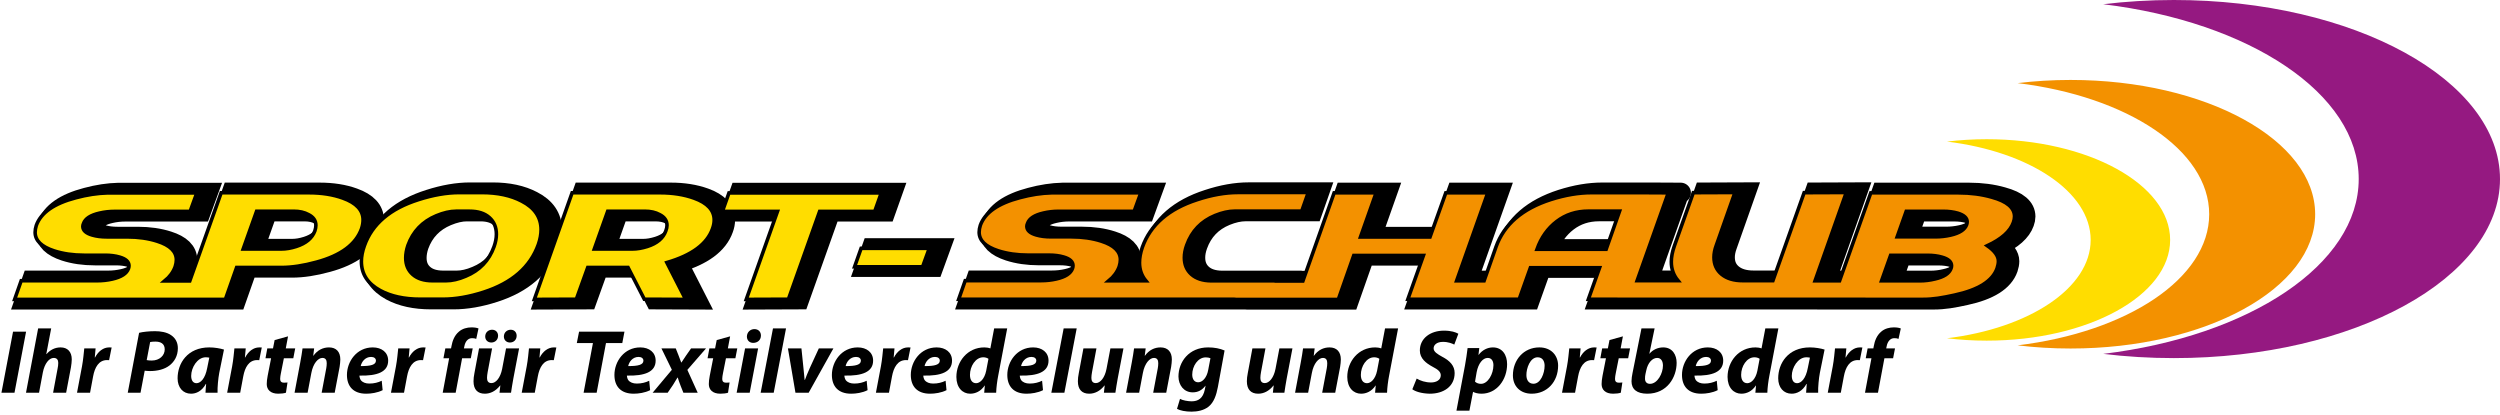
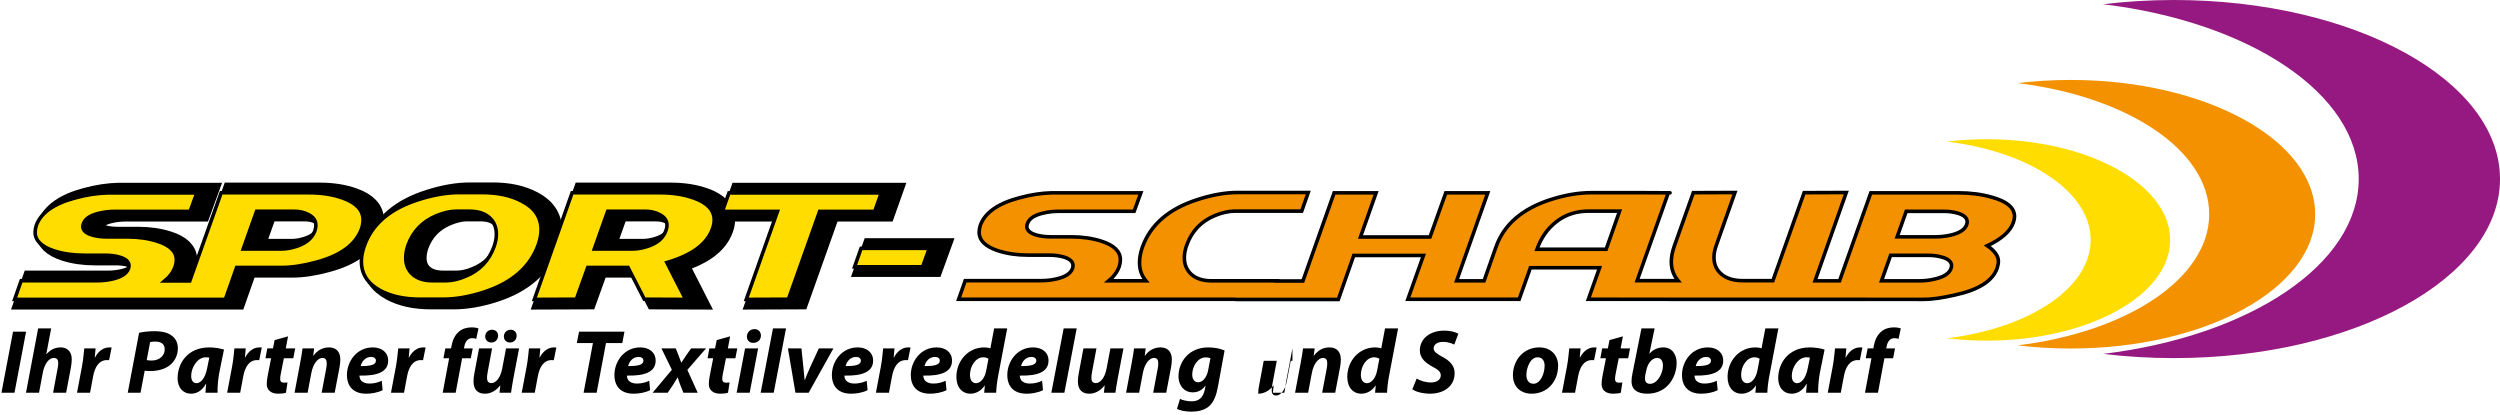
<svg xmlns="http://www.w3.org/2000/svg" version="1.1" x="0px" y="0px" width="808.775px" height="134.374px" viewBox="0 0 808.775 134.374" style="enable-background:new 0 0 808.775 134.374;" xml:space="preserve">
  <style type="text/css">
	.st0{fill:#951981;}
	.st1{fill:#F39100;}
	.st2{fill:#FFDD00;}
	.st3{stroke:#000000;stroke-width:6.565;stroke-miterlimit:10;}
	.st4{fill:#FFDD00;stroke:#000000;stroke-width:1.158;stroke-miterlimit:10;}
	.st5{fill:#F39100;stroke:#000000;stroke-width:1.159;stroke-miterlimit:10;}
	.st6{font-family:'MyriadPro-BoldIt';}
	.st7{font-size:29.314px;}
	.st8{letter-spacing:-2;}
</style>
  <defs>
</defs>
  <path class="st0" d="M703.27,0c-7.848,0-15.494,0.475-22.853,1.368c47.278,5.733,82.649,28.875,82.649,56.557  c0,27.682-35.371,50.824-82.649,56.558c7.358,0.893,15.005,1.367,22.853,1.367c58.269,0,105.505-25.934,105.505-57.925  C808.775,25.934,761.539,0,703.27,0z" />
  <path class="st1" d="M669.852,25.863c-5.888,0-11.622,0.356-17.141,1.025c35.459,4.3,61.986,21.657,61.986,42.417  c0,20.762-26.527,38.118-61.986,42.419c5.519,0.669,11.253,1.025,17.141,1.025c43.699,0,79.126-19.45,79.126-43.444  C748.978,45.313,713.551,25.863,669.852,25.863z" />
  <path class="st2" d="M642.716,45.036c-4.414,0-8.714,0.268-12.854,0.769c26.595,3.226,46.49,16.243,46.49,31.814  c0,15.572-19.896,28.589-46.49,31.813c4.141,0.502,8.44,0.77,12.854,0.77c32.776,0,59.347-14.588,59.347-32.583  C702.063,59.624,675.493,45.036,642.716,45.036z" />
  <path class="st3" d="M120.93,71.159c0-3.151-2.173-5.505-6.519-7.062c-3.187-1.159-6.845-1.738-10.973-1.738H75.026l-10.158,28.52  h-8.087c1.611-1.329,2.735-2.857,3.36-4.589c0.252-0.795,0.38-1.535,0.38-2.222c0-2.708-2.046-4.712-6.138-6.013  c-2.898-0.939-6.157-1.409-9.779-1.409h-6.573c-1.774,0-3.35-0.2-4.726-0.602c-2.029-0.582-3.042-1.512-3.042-2.788  c0-0.292,0.072-0.602,0.217-0.93c0.544-1.604,2.282-2.734,5.215-3.391c1.557-0.364,3.169-0.547,4.835-0.547h24.446l2.173-5.975  H38.304c-3.26,0.073-6.7,0.596-10.321,1.571c-7.026,1.841-11.282,4.822-12.766,8.939c-0.254,0.795-0.38,1.535-0.38,2.221  c0,2.672,2.046,4.676,6.138,6.013c2.898,0.939,6.139,1.409,9.725,1.409h6.79c1.738,0,3.295,0.201,4.672,0.602  c2.027,0.583,3.042,1.513,3.042,2.788c0,0.292-0.054,0.602-0.163,0.93c-0.579,1.604-2.318,2.735-5.215,3.391  c-1.594,0.365-3.224,0.547-4.889,0.547H10.327l-2.119,6.03h68.176l3.64-10.321h14.45c3.404,0,7.206-0.579,11.408-1.738  c7.895-2.137,12.748-5.74,14.559-10.811C120.768,73.006,120.93,72.065,120.93,71.159z M105.339,74.69  c-0.87,2.354-2.879,4.039-6.03,5.052c-1.703,0.544-3.296,0.815-4.78,0.815H82.143l4.346-12.223h12.005  c1.883,0,3.477,0.363,4.781,1.086c1.594,0.797,2.39,1.956,2.39,3.478C105.665,73.44,105.557,74.038,105.339,74.69z" />
  <path class="st3" d="M178.513,74.31c0-4.02-2.083-7.098-6.248-9.235c-3.513-1.847-7.805-2.771-12.875-2.771h-7.333  c-4.057,0-8.458,0.761-13.201,2.282c-9.163,2.898-14.993,7.859-17.492,14.884c-0.652,1.812-0.979,3.514-0.979,5.106  c0,4.057,2.028,7.189,6.084,9.398c3.477,1.883,7.804,2.825,12.984,2.825h7.279c4.092,0,8.492-0.76,13.201-2.282  c9.198-2.969,15.102-8.112,17.709-15.428C178.223,77.388,178.513,75.795,178.513,74.31z M163.302,79.796  c-1.63,4.528-4.69,7.714-9.181,9.561c-2.282,0.978-4.4,1.467-6.357,1.467h-4.4c-2.716,0-4.834-0.67-6.355-2.01  c-1.521-1.339-2.282-3.132-2.282-5.378c0-1.268,0.235-2.608,0.706-4.021c1.63-4.526,4.689-7.732,9.181-9.615  c2.354-0.978,4.49-1.467,6.41-1.467h4.4c2.716,0,4.835,0.679,6.356,2.038c1.521,1.358,2.282,3.16,2.282,5.405  C164.063,77.044,163.809,78.384,163.302,79.796z" />
  <path class="st3" d="M228.002,64.1c-3.224-1.16-6.881-1.741-10.974-1.741h-28.466L176.34,96.854l13.581-0.054l3.694-10.267h13.038  l5.27,10.267l13.363,0.054l-6.084-11.915c8.112-2.357,13.038-6.003,14.776-10.936c0.361-0.979,0.544-1.923,0.544-2.83  C234.521,68.018,232.348,65.66,228.002,64.1z M218.875,74.69c-0.834,2.354-2.825,4.039-5.976,5.052  c-1.738,0.544-3.332,0.815-4.78,0.815h-12.386l4.346-12.223h12.005c1.883,0,3.477,0.363,4.781,1.086  c1.593,0.797,2.39,1.956,2.39,3.478C219.255,73.44,219.128,74.038,218.875,74.69z" />
  <polygon class="st3" points="288.573,62.413 239.3,62.413 237.182,68.388 255,68.388 244.896,96.854 258.531,96.8 268.635,68.388   286.453,68.388 " />
  <polygon class="st3" points="282.053,80.339 279.934,86.315 301.935,86.315 304.108,80.339 " />
-   <path class="st3" d="M647.861,63.798c-3.295-0.942-6.88-1.413-10.755-1.413h-28.41L598.59,90.851h-7.935l10.107-28.574  l-13.634,0.054l-10.105,28.465h-9.777c-2.861,0-5.125-0.68-6.792-2.041c-1.665-1.361-2.497-3.203-2.497-5.525  c0-1.196,0.251-2.485,0.76-3.865l6.03-17.089l-13.474,0.054l-6.139,17.275c-0.651,1.847-0.977,3.549-0.977,5.106  c0,2.318,0.724,4.346,2.174,6.085h-13.235l10.085-28.411c1.882,0-0.925-0.018-8.42-0.054c-3.079,0-6.736,0-10.974,0  c-3.441,0-5.252,0-5.433,0c-4.128,0-8.529,0.742-13.199,2.227c-9.236,2.97-15.139,8.077-17.711,15.319l-3.857,10.974h-8.889  l10.085-28.466h-13.582l-5.105,14.287h-22.49l5.053-14.287h-13.582l-10.104,28.52h-8.383l0.018-0.054h-21.349  c-2.717-0.036-4.836-0.734-6.357-2.092s-2.281-3.159-2.281-5.405c0-1.268,0.252-2.608,0.76-4.021  c1.629-4.563,4.689-7.769,9.18-9.615c2.317-0.942,4.437-1.412,6.355-1.412h21.675l2.118-6.03H403.95  c-4.093,0-8.494,0.779-13.201,2.335c-9.2,2.97-15.101,8.094-17.709,15.374c-0.616,1.775-0.923,3.441-0.923,4.998  c0,2.246,0.688,4.202,2.064,5.867h-11.998c1.61-1.33,2.734-2.858,3.36-4.59c0.252-0.794,0.38-1.535,0.38-2.222  c0-2.708-2.046-4.712-6.138-6.013c-2.898-0.938-6.158-1.409-9.779-1.409h-6.573c-1.775,0-3.35-0.2-4.727-0.602  c-2.029-0.582-3.042-1.511-3.042-2.788c0-0.292,0.072-0.601,0.217-0.93c0.544-1.604,2.282-2.734,5.215-3.391  c1.558-0.364,3.169-0.547,4.836-0.547h24.445l2.173-5.976h-28.846c-3.259,0.073-6.7,0.597-10.321,1.571  c-7.026,1.842-11.282,4.822-12.766,8.94c-0.254,0.794-0.38,1.535-0.38,2.221c0,2.673,2.046,4.677,6.138,6.013  c2.898,0.939,6.139,1.409,9.725,1.409h6.791c1.737,0,3.294,0.201,4.67,0.602c2.029,0.583,3.043,1.513,3.043,2.788  c0,0.293-0.055,0.602-0.164,0.93c-0.579,1.604-2.318,2.735-5.214,3.391c-1.593,0.365-3.224,0.546-4.889,0.546h-24.609l-2.119,6.03  h89.164c0.196,0.032,0.401,0.054,0.632,0.054h33.029l4.997-14.233h22.545l-5.053,14.179h13.654h22.362l3.641-10.213h22.381  l-3.639,10.213l108.138,0.029c3.549,0,6.356-0.518,10.341-1.387c7.715-1.665,12.295-4.545,13.745-8.638  c0.289-0.869,0.434-1.647,0.434-2.336c0-1.665-1.196-3.331-3.585-4.997c4.599-2.136,7.405-4.635,8.419-7.497  c0.253-0.688,0.382-1.339,0.382-1.955C655.196,67.22,652.75,65.138,647.861,63.798z M500.699,80.638  c1.339-3.766,3.467-6.763,6.382-8.991c2.916-2.228,6.329-3.341,10.241-3.341h10.104l-4.345,12.332H500.699z M634.662,86.831  c-0.581,1.63-2.318,2.771-5.216,3.423c-1.631,0.399-3.259,0.598-4.89,0.598h-12.385l2.933-8.257h12.006  c1.703,0,3.24,0.199,4.618,0.598c2.062,0.58,3.097,1.503,3.097,2.77C634.825,86.252,634.77,86.541,634.662,86.831z M639.712,72.68  c-0.579,1.604-2.318,2.735-5.216,3.392c-1.629,0.364-3.257,0.546-4.888,0.546h-12.386l2.934-8.257h12.006  c1.7,0,3.259,0.201,4.67,0.602c2.029,0.62,3.042,1.549,3.042,2.789C639.875,72.043,639.821,72.353,639.712,72.68z" />
  <path class="st4" d="M117.456,71.159c0-3.151-2.173-5.505-6.519-7.062c-3.188-1.159-6.845-1.738-10.974-1.738H71.552l-10.158,28.52  h-8.087c1.611-1.329,2.735-2.857,3.36-4.589c0.253-0.795,0.38-1.535,0.38-2.222c0-2.708-2.046-4.712-6.138-6.013  c-2.898-0.939-6.157-1.409-9.779-1.409h-6.573c-1.774,0-3.35-0.2-4.726-0.602c-2.029-0.582-3.042-1.512-3.042-2.788  c0-0.292,0.073-0.602,0.217-0.93c0.544-1.604,2.282-2.734,5.215-3.391c1.558-0.364,3.169-0.547,4.835-0.547h24.445l2.173-5.975  H34.83c-3.26,0.073-6.7,0.596-10.321,1.571c-7.026,1.841-11.282,4.822-12.766,8.939c-0.254,0.795-0.38,1.535-0.38,2.221  c0,2.672,2.046,4.676,6.138,6.013c2.898,0.939,6.139,1.409,9.725,1.409h6.791c1.738,0,3.294,0.201,4.671,0.602  c2.028,0.583,3.042,1.513,3.042,2.788c0,0.292-0.054,0.602-0.163,0.93c-0.58,1.604-2.318,2.735-5.215,3.391  c-1.594,0.365-3.224,0.547-4.889,0.547H6.853l-2.119,6.03h68.176l3.64-10.321h14.45c3.404,0,7.206-0.579,11.408-1.738  c7.895-2.137,12.748-5.74,14.559-10.811C117.293,73.006,117.456,72.065,117.456,71.159z M101.866,74.69  c-0.87,2.354-2.879,4.039-6.031,5.052c-1.703,0.544-3.296,0.815-4.78,0.815H78.669l4.346-12.223h12.005  c1.883,0,3.477,0.363,4.781,1.086c1.593,0.797,2.39,1.956,2.39,3.478C102.191,73.44,102.083,74.038,101.866,74.69z M175.039,74.31  c0-4.02-2.083-7.098-6.248-9.235c-3.513-1.847-7.805-2.771-12.875-2.771h-7.333c-4.057,0-8.457,0.761-13.201,2.282  c-9.163,2.898-14.993,7.859-17.492,14.884c-0.652,1.812-0.979,3.514-0.979,5.106c0,4.057,2.028,7.189,6.085,9.398  c3.476,1.883,7.804,2.825,12.983,2.825h7.279c4.092,0,8.492-0.76,13.201-2.282c9.199-2.969,15.102-8.112,17.709-15.428  C174.749,77.388,175.039,75.795,175.039,74.31z M159.828,79.796c-1.63,4.528-4.69,7.714-9.181,9.561  c-2.282,0.978-4.4,1.467-6.356,1.467h-4.4c-2.716,0-4.835-0.67-6.355-2.01c-1.521-1.339-2.282-3.132-2.282-5.378  c0-1.268,0.235-2.608,0.706-4.021c1.629-4.526,4.689-7.732,9.18-9.615c2.354-0.978,4.49-1.467,6.41-1.467h4.4  c2.716,0,4.835,0.679,6.356,2.038c1.521,1.358,2.282,3.16,2.282,5.405C160.589,77.044,160.335,78.384,159.828,79.796z M224.528,64.1  c-3.224-1.16-6.881-1.741-10.974-1.741h-28.466l-12.222,34.496l13.581-0.054l3.694-10.267h13.038l5.269,10.267l13.364,0.054  l-6.085-11.915c8.112-2.357,13.038-6.003,14.776-10.936c0.361-0.979,0.543-1.923,0.543-2.83  C231.046,68.018,228.874,65.66,224.528,64.1z M215.401,74.69c-0.833,2.354-2.825,4.039-5.976,5.052  c-1.738,0.544-3.332,0.815-4.78,0.815h-12.386l4.346-12.223h12.005c1.883,0,3.477,0.363,4.781,1.086  c1.593,0.797,2.39,1.956,2.39,3.478C215.782,73.44,215.654,74.038,215.401,74.69z M282.979,68.388h-17.818L255.057,96.8  l-13.635,0.054l10.104-28.466h-17.818l2.118-5.975h49.272L282.979,68.388z" />
  <polygon class="st4" points="300.634,80.339 298.461,86.315 276.46,86.315 278.579,80.339 " />
  <path class="st5" d="M644.387,63.798c-3.296-0.942-6.881-1.413-10.755-1.413h-28.411l-10.105,28.466h-7.934l10.107-28.574  l-13.634,0.054L573.55,90.796h-9.777c-2.861,0-5.125-0.68-6.792-2.041c-1.665-1.361-2.498-3.203-2.498-5.525  c0-1.196,0.251-2.485,0.761-3.865l6.03-17.089l-13.474,0.054l-6.139,17.275c-0.651,1.847-0.977,3.549-0.977,5.106  c0,2.318,0.724,4.346,2.174,6.085h-13.235l10.084-28.411c1.882,0-0.925-0.018-8.42-0.054c-3.079,0-6.736,0-10.974,0  c-3.441,0-5.252,0-5.433,0c-4.129,0-8.529,0.742-13.2,2.227c-9.236,2.97-15.139,8.077-17.71,15.319l-3.857,10.974h-8.889  l10.085-28.466h-13.582l-5.106,14.287h-22.49l5.053-14.287h-13.582l-10.104,28.52h-8.383l0.018-0.054h-21.349  c-2.717-0.036-4.835-0.734-6.356-2.092c-1.521-1.358-2.281-3.159-2.281-5.405c0-1.268,0.252-2.608,0.76-4.021  c1.629-4.563,4.69-7.769,9.18-9.615c2.317-0.942,4.436-1.412,6.355-1.412h21.676l2.118-6.03h-22.761  c-4.093,0-8.494,0.779-13.201,2.335c-9.2,2.97-15.102,8.094-17.71,15.374c-0.616,1.775-0.923,3.441-0.923,4.998  c0,2.246,0.688,4.202,2.064,5.867h-11.997c1.61-1.33,2.734-2.858,3.36-4.59c0.253-0.794,0.38-1.535,0.38-2.222  c0-2.708-2.045-4.712-6.138-6.013c-2.898-0.938-6.158-1.409-9.779-1.409h-6.572c-1.776,0-3.35-0.2-4.727-0.602  c-2.029-0.582-3.043-1.511-3.043-2.788c0-0.292,0.073-0.601,0.217-0.93c0.544-1.604,2.282-2.734,5.216-3.391  c1.557-0.364,3.168-0.547,4.835-0.547h24.445l2.174-5.976H340.23c-3.259,0.073-6.7,0.597-10.321,1.571  c-7.026,1.842-11.282,4.822-12.766,8.94c-0.254,0.794-0.381,1.535-0.381,2.221c0,2.673,2.046,4.677,6.139,6.013  c2.897,0.939,6.138,1.409,9.724,1.409h6.791c1.737,0,3.294,0.201,4.67,0.602c2.029,0.583,3.043,1.513,3.043,2.788  c0,0.293-0.055,0.602-0.164,0.93c-0.579,1.604-2.318,2.735-5.215,3.391c-1.593,0.365-3.224,0.546-4.889,0.546h-24.609l-2.119,6.03  h89.164c0.196,0.032,0.401,0.054,0.632,0.054h33.029l4.998-14.233h22.545l-5.053,14.179h13.654h22.362l3.64-10.213h22.381  l-3.639,10.213l108.138,0.029c3.549,0,6.355-0.518,10.341-1.387c7.715-1.665,12.295-4.545,13.744-8.638  c0.29-0.869,0.435-1.647,0.435-2.336c0-1.665-1.196-3.331-3.585-4.997c4.598-2.136,7.405-4.635,8.418-7.497  c0.254-0.688,0.383-1.339,0.383-1.955C651.722,67.22,649.277,65.138,644.387,63.798z M497.225,80.638  c1.339-3.766,3.467-6.763,6.382-8.991c2.915-2.228,6.329-3.341,10.241-3.341h10.103l-4.345,12.332H497.225z M631.187,86.831  c-0.581,1.63-2.317,2.771-5.215,3.423c-1.631,0.399-3.26,0.598-4.891,0.598h-12.384l2.934-8.257h12.004  c1.703,0,3.241,0.199,4.619,0.598c2.062,0.58,3.096,1.503,3.096,2.77C631.35,86.252,631.296,86.541,631.187,86.831z M636.238,72.68  c-0.579,1.604-2.318,2.735-5.216,3.392c-1.628,0.364-3.257,0.546-4.888,0.546H613.75l2.933-8.257h12.005  c1.701,0,3.26,0.201,4.671,0.602c2.028,0.62,3.042,1.549,3.042,2.789C636.401,72.043,636.346,72.353,636.238,72.68z" />
  <g>
    <path d="M8.442,107.289L4.69,127.045H0.469l3.752-19.756H8.442z" />
    <path d="M8.413,127.045l3.928-20.812h4.221l-1.583,8.295l0.059,0.029c1.173-1.319,2.667-2.169,4.573-2.169   c2.228,0,3.605,1.407,3.605,3.869c0,0.674-0.117,1.759-0.264,2.58l-1.554,8.208h-4.221l1.465-7.855   c0.117-0.557,0.206-1.173,0.206-1.788c0-0.938-0.411-1.612-1.466-1.612c-1.466,0-2.96,1.788-3.518,4.69l-1.231,6.566H8.413z" />
    <path d="M24.916,127.045l1.612-8.53c0.411-2.169,0.586-4.573,0.733-5.804h3.664c-0.088,0.967-0.176,1.935-0.264,2.931h0.088   c0.997-1.905,2.608-3.254,4.573-3.254c0.264,0,0.527,0,0.791,0.029l-0.821,4.104c-0.205,0-0.439-0.029-0.674-0.029   c-2.697,0-3.957,2.403-4.485,5.217l-0.997,5.335H24.916z" />
    <path d="M44.995,107.67c1.261-0.322,3.254-0.527,5.159-0.527c1.759,0,3.811,0.293,5.247,1.319c1.319,0.909,2.14,2.287,2.14,4.192   c0,2.491-1.143,4.367-2.697,5.569c-1.612,1.26-3.898,1.817-6.302,1.817c-0.703,0-1.29-0.059-1.729-0.118l-1.348,7.123h-4.133   L44.995,107.67z M47.457,116.493c0.44,0.088,0.909,0.146,1.612,0.146c2.55,0,4.221-1.642,4.221-3.605   c0-1.905-1.377-2.521-3.019-2.521c-0.792,0-1.348,0.059-1.7,0.147L47.457,116.493z" />
    <path d="M66.481,127.045c0.029-0.85,0.118-1.817,0.206-2.843h-0.088c-1.319,2.375-3.137,3.166-4.808,3.166   c-2.579,0-4.338-1.993-4.338-4.983c0-4.836,3.195-9.996,10.259-9.996c1.7,0,3.547,0.323,4.749,0.704l-1.524,7.504   c-0.352,1.847-0.616,4.661-0.557,6.449H66.481z M67.712,115.702c-0.323-0.059-0.733-0.117-1.144-0.117   c-2.726,0-4.719,3.341-4.719,6.009c0,1.407,0.557,2.375,1.729,2.375c1.261,0,2.814-1.437,3.459-4.954L67.712,115.702z" />
    <path d="M73.487,127.045l1.612-8.53c0.411-2.169,0.586-4.573,0.733-5.804h3.664c-0.088,0.967-0.176,1.935-0.264,2.931h0.088   c0.997-1.905,2.608-3.254,4.573-3.254c0.264,0,0.527,0,0.791,0.029l-0.821,4.104c-0.205,0-0.439-0.029-0.674-0.029   c-2.697,0-3.957,2.403-4.485,5.217l-0.997,5.335H73.487z" />
    <path d="M93.185,108.813l-0.733,3.898H95.5l-0.616,3.195h-3.048l-0.967,4.866c-0.118,0.557-0.235,1.319-0.235,1.817   c0,0.704,0.293,1.202,1.202,1.202c0.381,0,0.791,0,1.172-0.059l-0.499,3.312c-0.527,0.205-1.583,0.322-2.491,0.322   c-2.521,0-3.723-1.319-3.723-3.107c0-0.792,0.088-1.554,0.293-2.667l1.114-5.687h-1.817l0.586-3.195h1.847l0.527-2.697   L93.185,108.813z" />
    <path d="M95.295,127.045l1.817-9.673c0.352-1.817,0.586-3.4,0.762-4.661h3.752l-0.293,2.374h0.059   c1.348-1.876,3.136-2.697,5.042-2.697c2.345,0,3.664,1.437,3.664,3.899c0,0.645-0.117,1.729-0.234,2.433l-1.583,8.325h-4.221   l1.495-7.943c0.088-0.499,0.147-1.085,0.147-1.612c0-0.997-0.352-1.7-1.407-1.7c-1.377,0-2.99,1.729-3.576,4.895l-1.202,6.361   H95.295z" />
    <path d="M123.787,126.225c-1.671,0.85-3.752,1.143-5.334,1.143c-4.104,0-6.214-2.345-6.214-6.067c0-4.368,3.166-8.911,8.354-8.911   c2.902,0,4.983,1.612,4.983,4.28c0,3.664-3.547,4.983-9.292,4.836c0,0.411,0.146,1.055,0.44,1.466   c0.557,0.732,1.524,1.114,2.755,1.114c1.553,0,2.873-0.352,4.016-0.909L123.787,126.225z M121.618,116.669   c0-0.704-0.586-1.202-1.554-1.202c-1.964,0-3.078,1.612-3.371,2.96c3.283,0.029,4.924-0.44,4.924-1.729V116.669z" />
    <path d="M126.484,127.045l1.612-8.53c0.411-2.169,0.586-4.573,0.733-5.804h3.664c-0.088,0.967-0.176,1.935-0.264,2.931h0.088   c0.997-1.905,2.608-3.254,4.572-3.254c0.264,0,0.528,0,0.792,0.029l-0.821,4.104c-0.205,0-0.439-0.029-0.674-0.029   c-2.697,0-3.957,2.403-4.485,5.217l-0.997,5.335H126.484z" />
    <path d="M143.222,127.045l2.081-11.139h-1.847l0.616-3.195h1.847l0.146-0.762c0.293-1.671,0.967-3.459,2.404-4.661   c1.143-0.997,2.667-1.378,4.074-1.378c1.026,0,1.788,0.147,2.257,0.352l-0.732,3.371c-0.381-0.176-0.821-0.234-1.378-0.234   c-1.348,0-2.198,1.172-2.462,2.609l-0.146,0.704h2.843l-0.615,3.195h-2.814l-2.082,11.139H143.222z" />
    <path d="M167.933,112.712l-1.847,9.673c-0.352,1.817-0.557,3.371-0.762,4.661h-3.723l0.264-2.345h-0.059   c-1.465,1.876-3.224,2.667-4.954,2.667c-2.286,0-3.664-1.29-3.664-4.016c0-0.792,0.088-1.642,0.293-2.638l1.495-8.002h4.221   l-1.437,7.68c-0.117,0.645-0.205,1.348-0.205,1.876c0,0.938,0.352,1.671,1.436,1.671c1.437,0,2.902-1.729,3.459-4.602l1.26-6.625   H167.933z M158.934,110.807c-1.055,0-1.964-0.733-1.964-1.935c0-1.319,0.997-2.199,2.228-2.199c1.172,0,1.935,0.821,1.935,1.935   c0,1.349-0.997,2.199-2.169,2.199H158.934z M164.943,110.807c-1.026,0-1.935-0.733-1.935-1.935c0-1.319,0.997-2.199,2.228-2.199   c1.143,0,1.905,0.821,1.905,1.935c0,1.349-0.967,2.199-2.169,2.199H164.943z" />
    <path d="M168.783,127.045l1.612-8.53c0.411-2.169,0.586-4.573,0.733-5.804h3.664c-0.088,0.967-0.176,1.935-0.264,2.931h0.088   c0.997-1.905,2.608-3.254,4.572-3.254c0.264,0,0.528,0,0.792,0.029l-0.821,4.104c-0.205,0-0.439-0.029-0.674-0.029   c-2.697,0-3.957,2.403-4.485,5.217l-0.997,5.335H168.783z" />
    <path d="M191.823,110.982h-5.218l0.733-3.693h14.686l-0.704,3.693h-5.276l-3.019,16.063h-4.221L191.823,110.982z" />
    <path d="M210.319,126.225c-1.671,0.85-3.752,1.143-5.334,1.143c-4.104,0-6.214-2.345-6.214-6.067c0-4.368,3.166-8.911,8.354-8.911   c2.902,0,4.983,1.612,4.983,4.28c0,3.664-3.547,4.983-9.292,4.836c0,0.411,0.146,1.055,0.44,1.466   c0.557,0.732,1.524,1.114,2.755,1.114c1.553,0,2.873-0.352,4.016-0.909L210.319,126.225z M208.15,116.669   c0-0.704-0.586-1.202-1.554-1.202c-1.964,0-3.078,1.612-3.371,2.96c3.283,0.029,4.924-0.44,4.924-1.729V116.669z" />
    <path d="M218.615,112.712l0.85,2.14c0.44,1.143,0.704,1.847,0.909,2.404h0.088c0.528-0.762,0.909-1.407,1.524-2.287l1.583-2.257   h4.836l-6.039,6.947l3.342,7.387h-4.631l-0.909-2.286c-0.41-1.056-0.645-1.759-0.909-2.609h-0.088   c-0.41,0.674-0.821,1.407-1.466,2.403l-1.7,2.492h-4.866l6.214-7.416l-3.371-6.917H218.615z" />
    <path d="M236.203,108.813l-0.733,3.898h3.048l-0.615,3.195h-3.048l-0.967,4.866c-0.118,0.557-0.235,1.319-0.235,1.817   c0,0.704,0.293,1.202,1.202,1.202c0.381,0,0.791,0,1.172-0.059l-0.499,3.312c-0.527,0.205-1.583,0.322-2.491,0.322   c-2.521,0-3.723-1.319-3.723-3.107c0-0.792,0.088-1.554,0.293-2.667l1.114-5.687h-1.817l0.586-3.195h1.847l0.527-2.697   L236.203,108.813z" />
    <path d="M238.313,127.045l2.726-14.333h4.221l-2.726,14.333H238.313z M243.648,110.924c-1.143,0-2.022-0.792-2.022-2.052   c0.029-1.437,1.143-2.404,2.433-2.404c1.231,0,2.11,0.821,2.11,2.081c0,1.495-1.143,2.375-2.492,2.375H243.648z" />
    <path d="M246.082,127.045l3.987-20.812h4.221l-3.986,20.812H246.082z" />
    <path d="M259.272,112.712l0.645,6.272c0.146,1.759,0.322,2.843,0.381,3.899h0.117c0.352-1.026,0.821-2.111,1.583-3.87l2.902-6.302   h4.719l-8.002,14.333h-4.28l-2.433-14.333H259.272z" />
    <path d="M280.671,126.225c-1.671,0.85-3.752,1.143-5.334,1.143c-4.104,0-6.214-2.345-6.214-6.067c0-4.368,3.166-8.911,8.354-8.911   c2.902,0,4.983,1.612,4.983,4.28c0,3.664-3.547,4.983-9.292,4.836c0,0.411,0.146,1.055,0.44,1.466   c0.557,0.732,1.524,1.114,2.755,1.114c1.553,0,2.873-0.352,4.016-0.909L280.671,126.225z M278.502,116.669   c0-0.704-0.586-1.202-1.554-1.202c-1.964,0-3.078,1.612-3.371,2.96c3.283,0.029,4.924-0.44,4.924-1.729V116.669z" />
    <path d="M283.368,127.045l1.612-8.53c0.411-2.169,0.586-4.573,0.733-5.804h3.664c-0.088,0.967-0.176,1.935-0.264,2.931h0.088   c0.997-1.905,2.608-3.254,4.572-3.254c0.264,0,0.528,0,0.792,0.029l-0.821,4.104c-0.205,0-0.439-0.029-0.674-0.029   c-2.697,0-3.957,2.403-4.485,5.217l-0.997,5.335H283.368z" />
    <path d="M306.203,126.225c-1.671,0.85-3.752,1.143-5.335,1.143c-4.104,0-6.214-2.345-6.214-6.067c0-4.368,3.166-8.911,8.354-8.911   c2.902,0,4.983,1.612,4.983,4.28c0,3.664-3.547,4.983-9.292,4.836c0,0.411,0.146,1.055,0.44,1.466   c0.557,0.732,1.524,1.114,2.755,1.114c1.553,0,2.873-0.352,4.016-0.909L306.203,126.225z M304.034,116.669   c0-0.704-0.586-1.202-1.554-1.202c-1.964,0-3.078,1.612-3.371,2.96c3.283,0.029,4.924-0.44,4.924-1.729V116.669z" />
    <path d="M325.842,106.234l-2.902,15.242c-0.352,1.817-0.615,3.869-0.674,5.569h-3.87l0.206-2.315h-0.059   c-1.261,1.905-3.02,2.638-4.69,2.638c-2.433,0-4.456-1.935-4.456-5.422c0-4.983,3.605-9.556,9.028-9.556   c0.586,0,1.349,0.088,1.964,0.323l1.231-6.478H325.842z M319.775,116.083c-0.322-0.264-0.967-0.498-1.671-0.498   c-2.521,0-4.309,2.931-4.309,5.687c0,1.729,0.762,2.697,1.993,2.697c1.202,0,2.696-1.29,3.253-4.016L319.775,116.083z" />
    <path d="M337.421,126.225c-1.671,0.85-3.752,1.143-5.335,1.143c-4.104,0-6.214-2.345-6.214-6.067c0-4.368,3.166-8.911,8.354-8.911   c2.902,0,4.983,1.612,4.983,4.28c0,3.664-3.547,4.983-9.292,4.836c0,0.411,0.146,1.055,0.44,1.466   c0.557,0.732,1.524,1.114,2.755,1.114c1.553,0,2.873-0.352,4.016-0.909L337.421,126.225z M335.252,116.669   c0-0.704-0.586-1.202-1.554-1.202c-1.964,0-3.078,1.612-3.371,2.96c3.283,0.029,4.924-0.44,4.924-1.729V116.669z" />
    <path d="M340.118,127.045l3.987-20.812h4.221l-3.986,20.812H340.118z" />
    <path d="M363.451,112.712l-1.847,9.673c-0.352,1.817-0.557,3.371-0.762,4.661h-3.723l0.264-2.345h-0.059   c-1.465,1.876-3.224,2.667-4.954,2.667c-2.286,0-3.664-1.29-3.664-4.016c0-0.792,0.088-1.642,0.293-2.638l1.495-8.002h4.221   l-1.437,7.68c-0.117,0.645-0.205,1.348-0.205,1.876c0,0.938,0.352,1.671,1.436,1.671c1.437,0,2.902-1.729,3.459-4.602l1.26-6.625   H363.451z" />
    <path d="M364.302,127.045l1.817-9.673c0.352-1.817,0.586-3.4,0.762-4.661h3.752l-0.293,2.374h0.059   c1.348-1.876,3.136-2.697,5.042-2.697c2.345,0,3.664,1.437,3.664,3.899c0,0.645-0.117,1.729-0.234,2.433l-1.583,8.325h-4.221   l1.495-7.943c0.088-0.499,0.146-1.085,0.146-1.612c0-0.997-0.352-1.7-1.407-1.7c-1.377,0-2.99,1.729-3.576,4.895l-1.202,6.361   H364.302z" />
    <path d="M381.743,129.039c0.792,0.469,2.55,0.792,3.752,0.792c2.111,0,3.693-0.938,4.28-3.811l0.234-1.202h-0.059   c-1.114,1.436-2.403,2.11-4.104,2.11c-2.843,0-4.573-2.316-4.602-5.101c0-4.749,3.371-9.438,9.614-9.438   c2.022,0,3.811,0.352,5.306,0.997l-2.169,11.813c-0.498,2.638-1.29,4.983-3.019,6.361c-1.553,1.231-3.635,1.612-5.54,1.612   s-3.693-0.352-4.661-0.909L381.743,129.039z M391.592,115.877c-0.322-0.146-0.938-0.264-1.524-0.264   c-2.55,0-4.367,2.843-4.367,5.569c0,1.436,0.645,2.491,1.935,2.491c1.377,0,2.785-1.524,3.224-3.957L391.592,115.877z" />
-     <path d="M418.12,112.712l-1.847,9.673c-0.352,1.817-0.557,3.371-0.762,4.661h-3.723l0.264-2.345h-0.059   c-1.465,1.876-3.224,2.667-4.954,2.667c-2.286,0-3.664-1.29-3.664-4.016c0-0.792,0.088-1.642,0.293-2.638l1.495-8.002h4.221   l-1.437,7.68c-0.117,0.645-0.205,1.348-0.205,1.876c0,0.938,0.352,1.671,1.436,1.671c1.437,0,2.902-1.729,3.459-4.602l1.26-6.625   H418.12z" />
+     <path d="M418.12,112.712l-1.847,9.673c-0.352,1.817-0.557,3.371-0.762,4.661h-3.723l0.264-2.345h-0.059   c-1.465,1.876-3.224,2.667-4.954,2.667c0-0.792,0.088-1.642,0.293-2.638l1.495-8.002h4.221   l-1.437,7.68c-0.117,0.645-0.205,1.348-0.205,1.876c0,0.938,0.352,1.671,1.436,1.671c1.437,0,2.902-1.729,3.459-4.602l1.26-6.625   H418.12z" />
    <path d="M418.971,127.045l1.817-9.673c0.352-1.817,0.586-3.4,0.762-4.661h3.752l-0.293,2.374h0.059   c1.348-1.876,3.136-2.697,5.042-2.697c2.345,0,3.664,1.437,3.664,3.899c0,0.645-0.117,1.729-0.234,2.433l-1.583,8.325h-4.221   l1.495-7.943c0.088-0.499,0.146-1.085,0.146-1.612c0-0.997-0.352-1.7-1.407-1.7c-1.377,0-2.99,1.729-3.576,4.895l-1.202,6.361   H418.971z" />
    <path d="M452.299,106.234l-2.902,15.242c-0.352,1.817-0.615,3.869-0.674,5.569h-3.87l0.206-2.315h-0.059   c-1.261,1.905-3.02,2.638-4.69,2.638c-2.433,0-4.456-1.935-4.456-5.422c0-4.983,3.605-9.556,9.028-9.556   c0.586,0,1.349,0.088,1.964,0.323l1.231-6.478H452.299z M446.232,116.083c-0.322-0.264-0.967-0.498-1.671-0.498   c-2.521,0-4.309,2.931-4.309,5.687c0,1.729,0.762,2.697,1.993,2.697c1.202,0,2.696-1.29,3.253-4.016L446.232,116.083z" />
    <path d="M458.309,122.473c1.173,0.704,2.844,1.26,4.661,1.26c1.642,0,3.137-0.762,3.137-2.315c0-1.114-0.85-1.847-2.667-2.785   c-2.11-1.143-4.104-2.667-4.104-5.247c0-3.986,3.488-6.419,7.797-6.419c2.403,0,3.811,0.527,4.661,0.997l-1.319,3.517   c-0.645-0.352-2.052-0.909-3.693-0.879c-1.964,0-2.99,0.997-2.99,2.082c0,1.143,1.202,1.847,2.873,2.785   c2.404,1.26,3.928,2.873,3.928,5.217c0,4.397-3.635,6.683-8.032,6.683c-2.755-0.059-4.719-0.732-5.657-1.436L458.309,122.473z" />
-     <path d="M471.177,132.849l2.755-14.597c0.322-1.7,0.674-4.192,0.85-5.657h3.781l-0.264,2.198h0.059   c1.172-1.554,2.873-2.404,4.602-2.404c3.107,0,4.602,2.492,4.602,5.423c0,4.983-3.312,9.556-8.295,9.556   c-1.172,0-2.169-0.293-2.667-0.586h-0.059l-1.172,6.067H471.177z M477.187,123.469c0.469,0.44,1.114,0.704,1.935,0.704   c2.257,0,4.016-3.224,4.016-6.039c0-1.143-0.469-2.345-1.847-2.345c-1.583,0-3.048,1.788-3.576,4.602L477.187,123.469z" />
    <path d="M504.066,118.281c0,5.247-3.576,9.086-8.56,9.086c-3.634,0-6.067-2.374-6.067-5.921c0-4.983,3.459-9.058,8.559-9.058   C501.838,112.389,504.066,115.027,504.066,118.281z M493.807,121.359c0,1.671,0.82,2.785,2.286,2.785   c2.315,0,3.605-3.371,3.605-5.833c0-1.319-0.557-2.726-2.257-2.726C495.009,115.584,493.778,119.131,493.807,121.359z" />
    <path d="M505.327,127.045l1.612-8.53c0.411-2.169,0.586-4.573,0.733-5.804h3.664c-0.088,0.967-0.176,1.935-0.264,2.931h0.088   c0.997-1.905,2.608-3.254,4.573-3.254c0.264,0,0.527,0,0.791,0.029l-0.821,4.104c-0.205,0-0.439-0.029-0.674-0.029   c-2.697,0-3.957,2.403-4.485,5.217l-0.997,5.335H505.327z" />
    <path d="M525.025,108.813l-0.733,3.898h3.048l-0.615,3.195h-3.048l-0.967,4.866c-0.118,0.557-0.235,1.319-0.235,1.817   c0,0.704,0.293,1.202,1.202,1.202c0.381,0,0.791,0,1.172-0.059l-0.499,3.312c-0.527,0.205-1.583,0.322-2.491,0.322   c-2.521,0-3.723-1.319-3.723-3.107c0-0.792,0.088-1.554,0.293-2.667l1.114-5.687h-1.817l0.586-3.195h1.847l0.527-2.697   L525.025,108.813z" />
    <path d="M535.284,106.234l-1.7,8.178h0.059c1.055-1.261,2.667-2.023,4.426-2.023c2.99,0,4.338,2.433,4.338,4.983   c0,4.661-3.049,9.995-9.497,9.995c-3.4,0-5.101-1.465-5.101-4.016c0-0.879,0.146-1.759,0.322-2.638l2.902-14.48H535.284z    M532.324,121.007c-0.088,0.469-0.176,0.967-0.146,1.583c0.029,1.026,0.645,1.583,1.612,1.583c2.433,0,4.191-3.4,4.191-5.892   c0-1.407-0.586-2.492-1.876-2.492c-1.524,0-3.019,1.554-3.518,4.045L532.324,121.007z" />
    <path d="M555.686,126.225c-1.671,0.85-3.752,1.143-5.335,1.143c-4.104,0-6.214-2.345-6.214-6.067c0-4.368,3.166-8.911,8.354-8.911   c2.902,0,4.983,1.612,4.983,4.28c0,3.664-3.547,4.983-9.292,4.836c0,0.411,0.146,1.055,0.44,1.466   c0.557,0.732,1.524,1.114,2.755,1.114c1.553,0,2.873-0.352,4.016-0.909L555.686,126.225z M553.517,116.669   c0-0.704-0.586-1.202-1.554-1.202c-1.964,0-3.078,1.612-3.371,2.96c3.283,0.029,4.924-0.44,4.924-1.729V116.669z" />
    <path d="M575.325,106.234l-2.902,15.242c-0.352,1.817-0.615,3.869-0.674,5.569h-3.87l0.206-2.315h-0.059   c-1.261,1.905-3.02,2.638-4.69,2.638c-2.433,0-4.456-1.935-4.456-5.422c0-4.983,3.605-9.556,9.028-9.556   c0.586,0,1.349,0.088,1.964,0.323l1.231-6.478H575.325z M569.258,116.083c-0.322-0.264-0.967-0.498-1.671-0.498   c-2.521,0-4.309,2.931-4.309,5.687c0,1.729,0.762,2.697,1.994,2.697c1.202,0,2.697-1.29,3.253-4.016L569.258,116.083z" />
    <path d="M584.295,127.045c0.029-0.85,0.117-1.817,0.205-2.843h-0.088c-1.318,2.375-3.136,3.166-4.807,3.166   c-2.58,0-4.338-1.993-4.338-4.983c0-4.836,3.195-9.996,10.259-9.996c1.7,0,3.547,0.323,4.748,0.704l-1.523,7.504   c-0.353,1.847-0.616,4.661-0.558,6.449H584.295z M585.527,115.702c-0.322-0.059-0.733-0.117-1.144-0.117   c-2.726,0-4.719,3.341-4.719,6.009c0,1.407,0.557,2.375,1.729,2.375c1.26,0,2.813-1.437,3.458-4.954L585.527,115.702z" />
    <path d="M591.301,127.045l1.612-8.53c0.41-2.169,0.586-4.573,0.732-5.804h3.664c-0.088,0.967-0.176,1.935-0.264,2.931h0.088   c0.997-1.905,2.609-3.254,4.573-3.254c0.264,0,0.527,0,0.791,0.029l-0.82,4.104c-0.205,0-0.439-0.029-0.675-0.029   c-2.696,0-3.957,2.403-4.484,5.217l-0.997,5.335H591.301z" />
    <path d="M603.348,127.045l2.082-11.139h-1.847l0.615-3.195h1.847l0.146-0.762c0.293-1.671,0.967-3.459,2.403-4.661   c1.144-0.997,2.668-1.378,4.074-1.378c1.026,0,1.788,0.147,2.258,0.352l-0.733,3.371c-0.381-0.176-0.82-0.234-1.377-0.234   c-1.349,0-2.199,1.172-2.463,2.609l-0.146,0.704h2.844l-0.616,3.195h-2.813l-2.081,11.139H603.348z" />
  </g>
</svg>